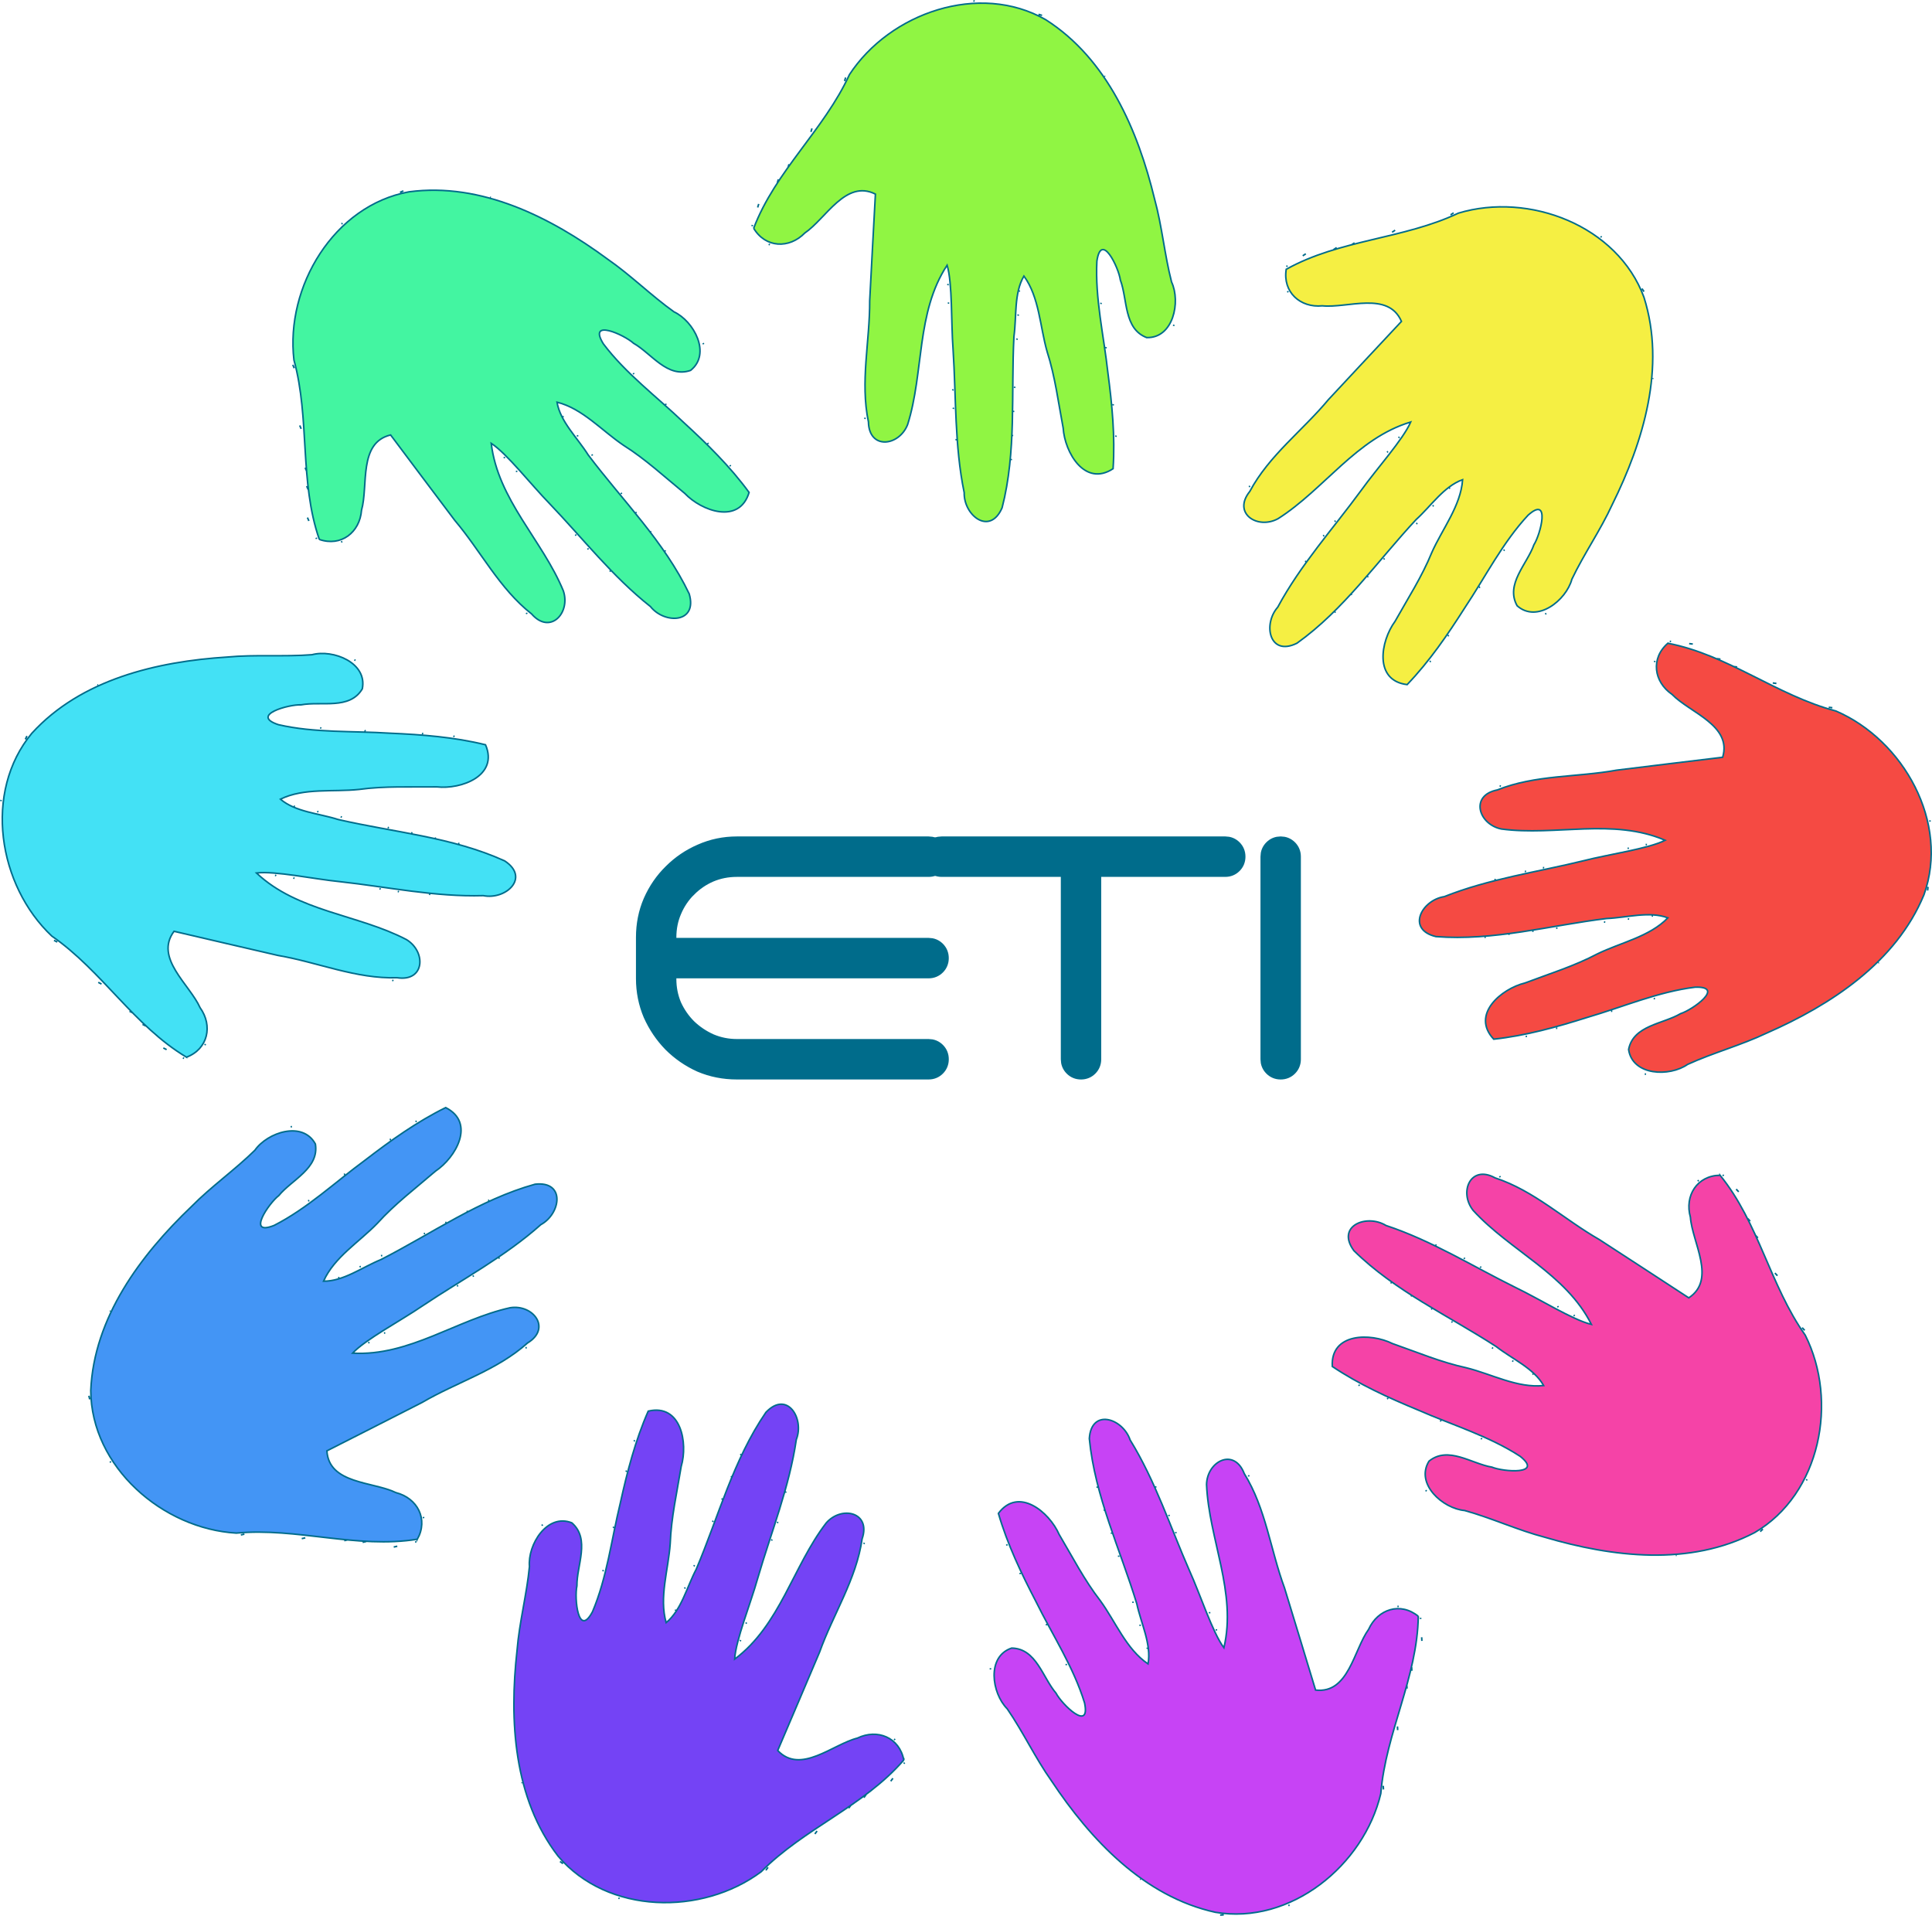
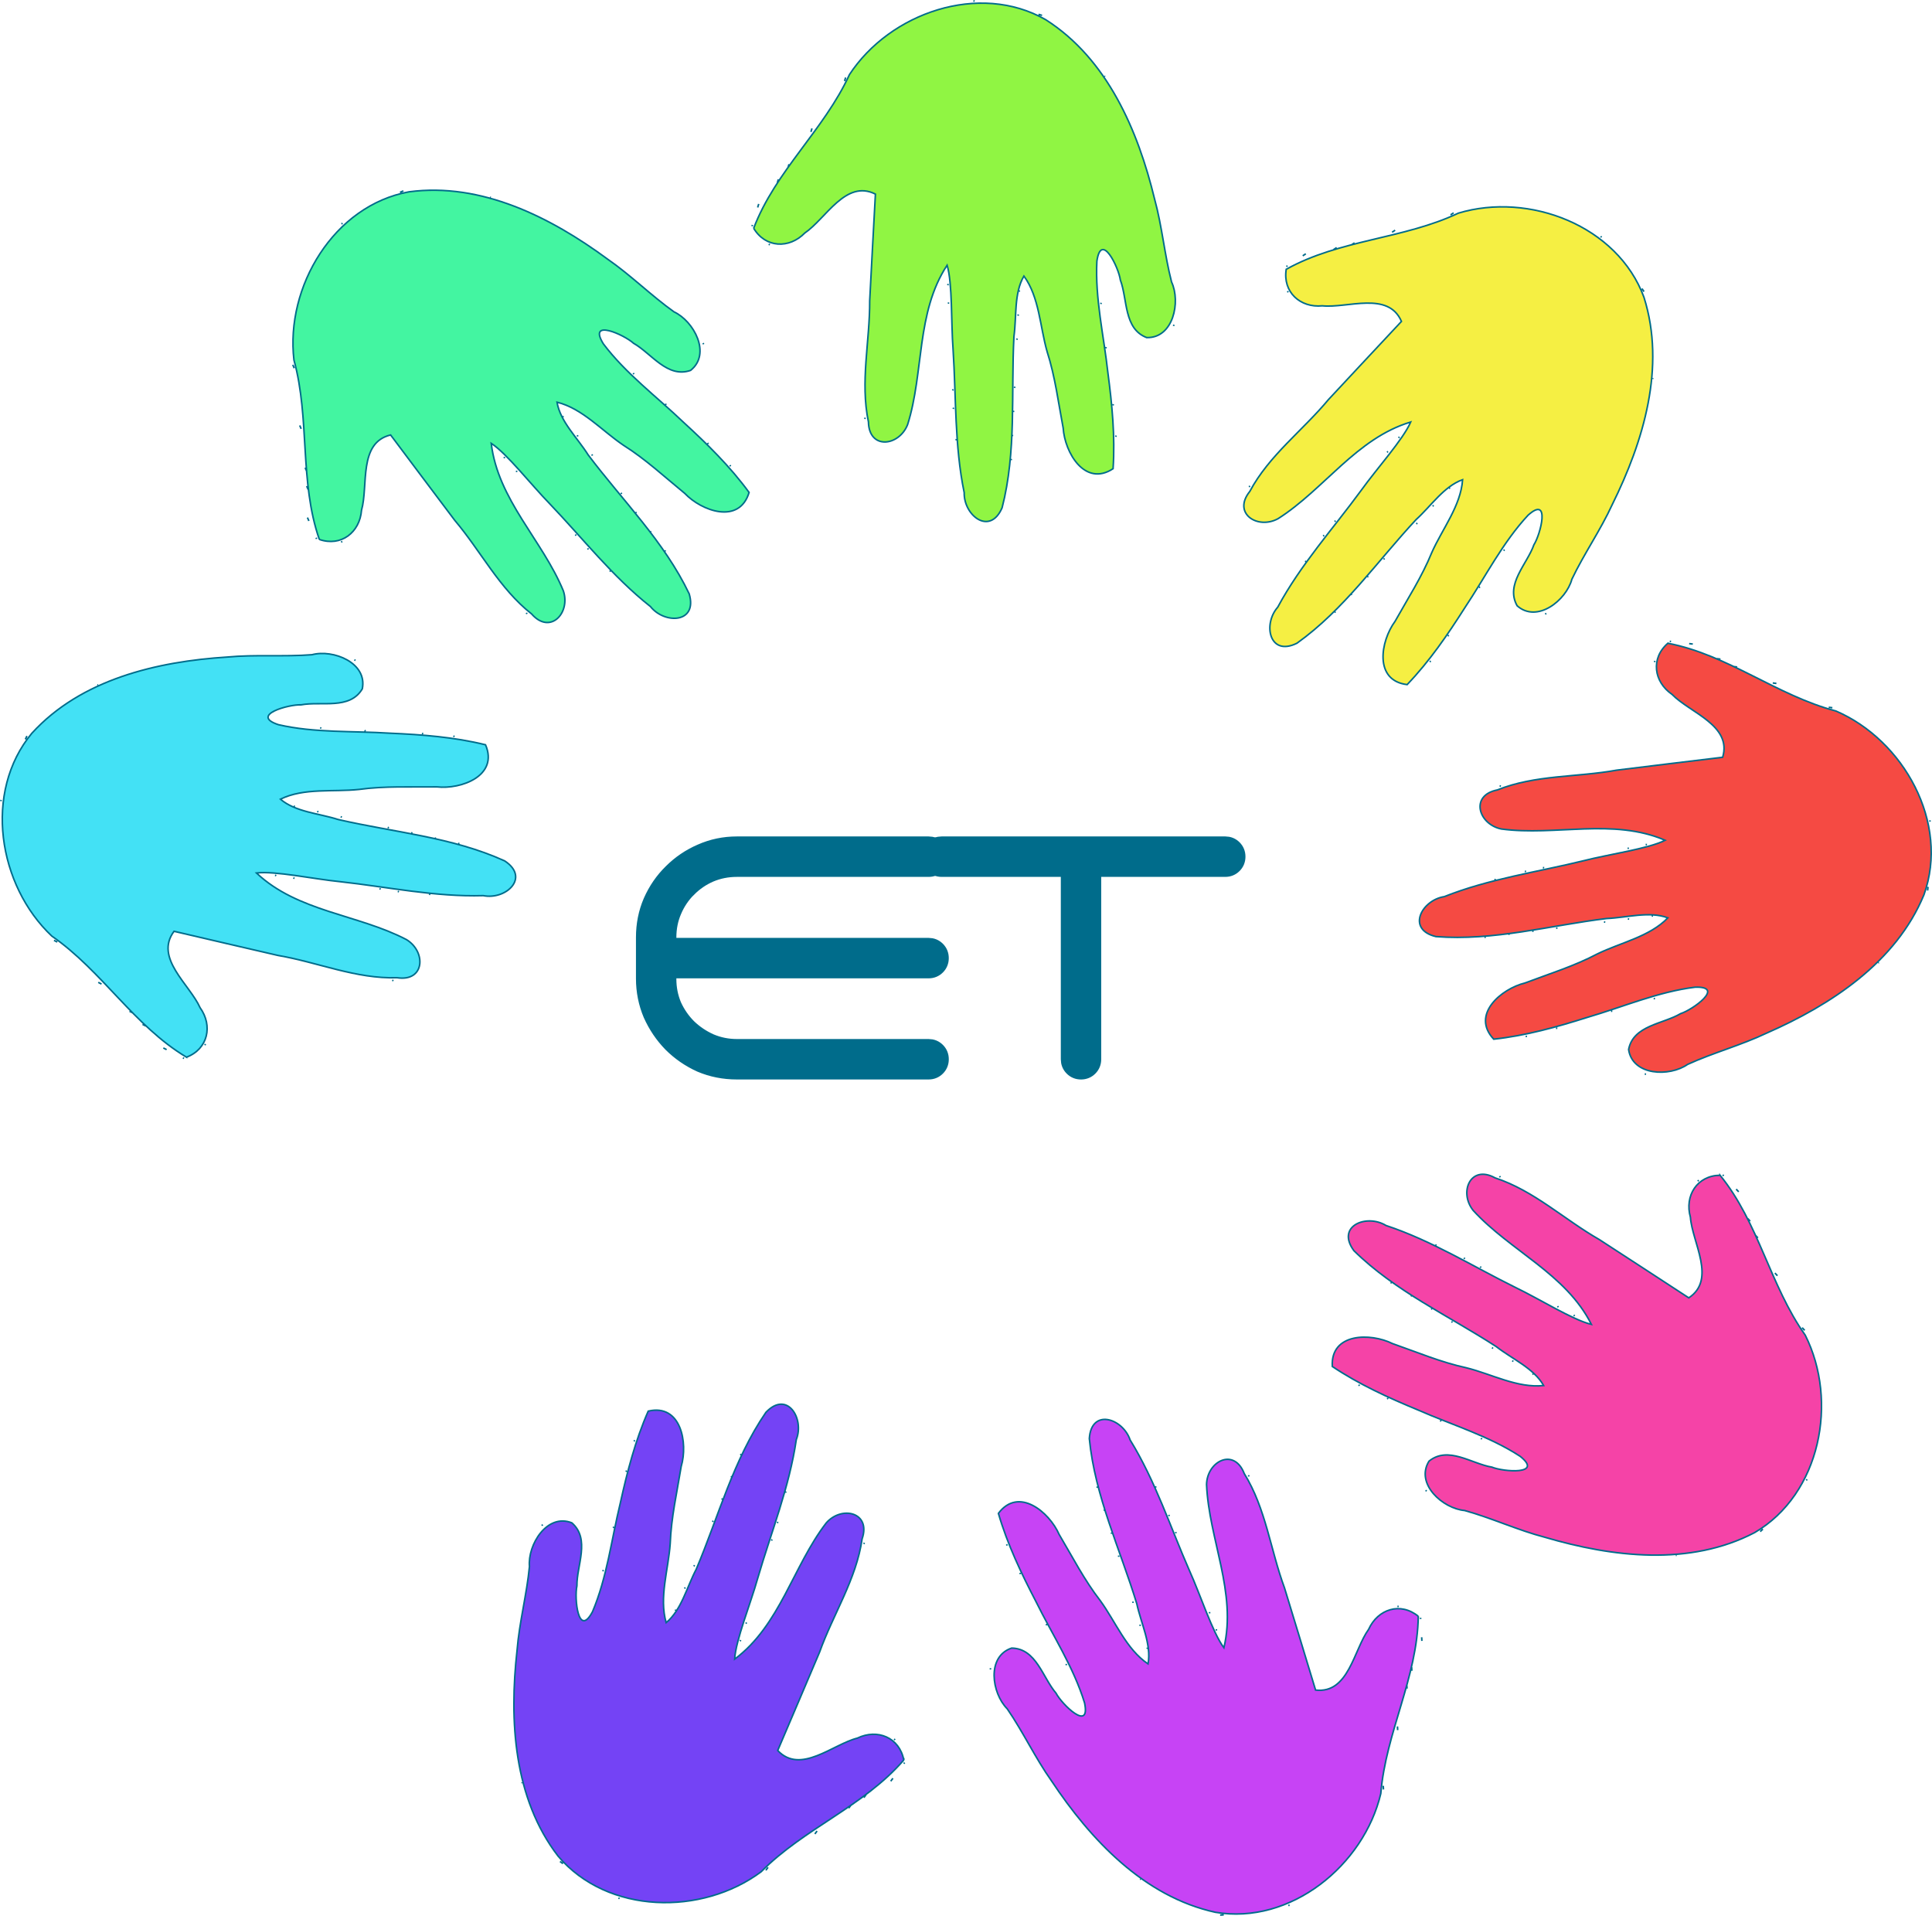
<svg xmlns="http://www.w3.org/2000/svg" version="1.1" id="svg2" viewBox="0 0 96.638 95.82" height="27.042mm" width="27.273mm">
  <defs id="defs4" />
  <path style="fill:#90f543;fill-opacity:1;stroke:#006c8b;stroke-width:0.078;stroke-miterlimit:4;stroke-dasharray:none;stroke-opacity:1" d="m 37.697,11.42 c 1.088,-2.863 3.525,-4.926 4.794,-7.693 2.024,-3.084 6.491,-4.639 9.812,-2.744 3.082,1.959 4.617,5.54 5.447,8.964 0.376,1.366 0.5,2.798 0.852,4.158 0.463,0.996 0.087,2.816 -1.245,2.779 -1.154,-0.44 -0.953,-1.912 -1.317,-2.878 -0.08,-0.617 -0.956,-2.446 -1.174,-0.947 -0.097,1.869 0.346,3.725 0.55,5.579 0.21,1.59 0.367,3.198 0.26,4.804 -1.411,0.925 -2.419,-0.81 -2.496,-2.034 -0.243,-1.278 -0.403,-2.575 -0.802,-3.816 -0.36,-1.252 -0.388,-2.723 -1.162,-3.787 -0.503,0.859 -0.361,2.026 -0.499,3.02 -0.149,2.858 0.131,5.772 -0.593,8.573 -0.614,1.413 -1.924,0.38 -1.895,-0.76 -0.488,-2.355 -0.401,-4.78 -0.557,-7.171 -0.101,-1.318 -0.026,-3.297 -0.298,-4.203 -1.559,2.373 -1.15,5.356 -1.975,7.969 -0.424,1.092 -1.933,1.278 -1.96,-0.133 -0.422,-2.007 0.073,-4.036 0.063,-6.057 0.088,-1.779 0.192,-3.557 0.286,-5.336 -1.491,-0.746 -2.476,1.231 -3.533,1.947 -0.776,0.795 -1.966,0.752 -2.556,-0.237 z m 0.751,0.799 0.063,0.019 z m 4.828,8.671 -0.019,0.063 z m 4.151,-6.688 -0.019,0.063 z m 0.027,0.924 -0.019,0.063 z m 0.218,4.341 -0.019,0.063 z m 0.027,0.924 -0.019,0.063 z m 0.138,1.569 -0.019,0.063 z m 2.735,1.054 0.019,-0.063 z m 0.058,-1.204 0.019,-0.063 z m 0.058,-1.204 0.019,-0.063 z m 0.057,-1.204 0.019,-0.063 z m 0.115,-2.408 0.019,-0.063 z m 0.058,-1.204 0.019,-0.063 z m 0.058,-1.204 0.019,-0.063 z m 4.833,7.26 0.019,-0.063 z m -0.138,-1.569 0.019,-0.063 z m -0.36,-2.857 0.019,-0.063 z m -0.249,-2.213 0.019,-0.063 z m 3.638,1.097 0.019,-0.063 z m -3.436,-12.469 -0.021,-0.038 z m -3.14,-3.065 -0.176,-0.053 z m -3.372,-0.711 -0.063,-0.019 z m -6.454,3.818 -0.053,0.176 z m -1.683,2.546 -0.053,0.176 z m -1.15,1.791 -0.053,0.176 z m -0.533,0.756 -0.053,0.176 z m -0.981,1.231 -0.053,0.176 z m -0.316,1.05 -0.019,0.063 z" id="path15342" />
  <path id="path15448" d="m 64.337,13.469 c 2.673,-1.494 5.865,-1.506 8.614,-2.81 3.532,-1.061 7.953,0.621 9.279,4.208 1.102,3.483 -0.022,7.213 -1.586,10.369 -0.59,1.288 -1.415,2.465 -2.019,3.733 -0.285,1.061 -1.742,2.213 -2.739,1.328 -0.602,-1.079 0.498,-2.078 0.84,-3.051 0.335,-0.525 0.839,-2.489 -0.291,-1.48 -1.275,1.37 -2.128,3.076 -3.163,4.627 -0.861,1.353 -1.774,2.686 -2.887,3.847 -1.675,-0.199 -1.332,-2.177 -0.606,-3.163 0.635,-1.135 1.346,-2.232 1.837,-3.439 0.529,-1.191 1.452,-2.335 1.543,-3.648 -0.937,0.334 -1.578,1.319 -2.323,1.993 -1.951,2.093 -3.609,4.506 -5.962,6.186 -1.378,0.687 -1.718,-0.946 -0.963,-1.801 1.139,-2.118 2.764,-3.919 4.18,-5.851 0.77,-1.075 2.098,-2.543 2.472,-3.411 -2.719,0.816 -4.321,3.363 -6.633,4.834 -1.027,0.564 -2.302,-0.265 -1.416,-1.362 0.966,-1.809 2.649,-3.045 3.939,-4.599 1.21,-1.306 2.433,-2.601 3.647,-3.904 -0.663,-1.531 -2.688,-0.649 -3.958,-0.78 -1.106,0.11 -1.989,-0.688 -1.806,-1.826 z m 0.062,1.095 0.036,0.055 z m -1.872,9.747 -0.055,0.036 z m 7.477,-2.454 -0.055,0.036 z m -0.573,0.725 -0.055,0.036 z m -2.622,3.466 -0.055,0.036 z m -0.573,0.725 -0.055,0.036 z m -0.902,1.29 -0.055,0.036 z m 1.418,2.566 0.055,-0.036 z m 0.818,-0.886 0.055,-0.036 z m 0.818,-0.885 0.055,-0.036 z m 0.818,-0.886 0.055,-0.036 z m 1.635,-1.771 0.055,-0.036 z m 0.818,-0.885 0.055,-0.036 z m 0.818,-0.886 0.055,-0.036 z m -0.962,8.67 0.055,-0.036 z m 0.902,-1.29 0.055,-0.036 z m 1.56,-2.42 0.055,-0.036 z m 1.231,-1.855 0.055,-0.036 z m 2.082,3.18 0.055,-0.036 z m 5.379,-11.761 0.009,-0.043 z m -0.436,-4.368 -0.101,-0.153 z m -2.126,-2.714 -0.036,-0.055 z m -7.397,-1.226 -0.153,0.101 z m -2.925,0.868 -0.153,0.101 z m -2.031,0.632 -0.153,0.101 z m -0.894,0.236 -0.153,0.101 z m -1.543,0.312 -0.153,0.101 z m -0.917,0.601 -0.055,0.036 z" style="fill:#f5ef43;fill-opacity:1;stroke:#006c8b;stroke-width:0.078;stroke-miterlimit:4;stroke-dasharray:none;stroke-opacity:1" />
  <path id="path15454" d="m 83.428,32.172 c 3.007,0.575 5.461,2.618 8.404,3.388 3.387,1.459 5.693,5.59 4.404,9.191 -1.393,3.377 -4.651,5.511 -7.877,6.923 -1.279,0.607 -2.667,0.978 -3.945,1.561 -0.9,0.629 -2.757,0.575 -2.952,-0.744 0.233,-1.214 1.716,-1.271 2.604,-1.797 0.594,-0.186 2.241,-1.367 0.728,-1.321 -1.857,0.229 -3.606,0.988 -5.396,1.511 -1.529,0.483 -3.085,0.917 -4.683,1.09 -1.156,-1.23 0.378,-2.524 1.569,-2.813 1.216,-0.461 2.465,-0.844 3.616,-1.453 1.17,-0.572 2.612,-0.856 3.526,-1.803 -0.933,-0.347 -2.057,-0.005 -3.06,0.033 -2.839,0.349 -5.659,1.131 -8.542,0.905 -1.497,-0.36 -0.708,-1.83 0.419,-1.999 2.234,-0.89 4.635,-1.225 6.961,-1.794 1.28,-0.328 3.241,-0.598 4.085,-1.024 -2.607,-1.124 -5.471,-0.203 -8.187,-0.563 -1.149,-0.228 -1.593,-1.683 -0.209,-1.954 1.902,-0.764 3.985,-0.628 5.972,-0.99 1.766,-0.222 3.535,-0.428 5.302,-0.645 0.476,-1.599 -1.642,-2.226 -2.53,-3.143 -0.917,-0.627 -1.081,-1.806 -0.21,-2.56 z m -0.656,0.879 -0.009,0.065 z m -7.696,6.263 -0.065,-0.007 z m 7.304,2.929 -0.065,-0.009 z m -0.905,0.187 -0.065,-0.007 z m -4.235,0.969 -0.065,-0.007 z m -0.905,0.187 -0.065,-0.009 z m -1.52,0.408 -0.065,-0.007 z m -0.562,2.878 0.065,0.009 z m 1.195,-0.152 0.065,0.009 z m 1.195,-0.152 0.065,0.009 z m 1.195,-0.152 0.065,0.009 z m 2.391,-0.305 0.065,0.009 z m 1.195,-0.152 0.065,0.009 z m 1.195,-0.152 0.065,0.007 z m -6.307,6.023 0.065,0.009 z m 1.52,-0.408 0.065,0.009 z m 2.75,-0.851 0.065,0.007 z m 2.135,-0.63 0.065,0.009 z m -0.448,3.775 0.065,0.009 z m 11.677,-5.551 0.034,-0.027 z m 2.472,-3.626 0.022,-0.182 z m 0.115,-3.446 0.009,-0.065 z m -4.879,-5.696 -0.182,-0.022 z m -2.799,-1.216 -0.182,-0.022 z m -1.963,-0.822 -0.182,-0.022 z m -0.836,-0.394 -0.182,-0.022 z m -1.382,-0.753 -0.182,-0.022 z m -1.088,-0.129 -0.065,-0.009 z" style="fill:#f54a43;fill-opacity:1;stroke:#006c8b;stroke-width:0.078;stroke-miterlimit:4;stroke-dasharray:none;stroke-opacity:1" />
  <path id="path15460" d="m 86.036,58.777 c 1.934,2.374 2.501,5.517 4.262,8 1.657,3.296 0.77,7.944 -2.531,9.874 -3.237,1.691 -7.104,1.231 -10.482,0.237 -1.37,-0.357 -2.672,-0.966 -4.025,-1.341 -1.094,-0.097 -2.481,-1.332 -1.783,-2.468 0.958,-0.78 2.131,0.13 3.149,0.298 0.575,0.239 2.595,0.394 1.407,-0.544 -1.57,-1.019 -3.397,-1.562 -5.104,-2.313 -1.482,-0.613 -2.952,-1.282 -4.288,-2.177 -0.095,-1.685 1.911,-1.691 3.009,-1.146 1.228,0.429 2.431,0.938 3.704,1.213 1.264,0.314 2.551,1.025 3.859,0.887 -0.492,-0.865 -1.573,-1.326 -2.365,-1.943 -2.399,-1.558 -5.062,-2.773 -7.125,-4.8 -0.916,-1.238 0.633,-1.857 1.605,-1.262 2.283,0.755 4.338,2.043 6.485,3.103 1.191,0.572 2.867,1.626 3.787,1.843 -1.275,-2.537 -4.061,-3.674 -5.91,-5.696 -0.733,-0.914 -0.139,-2.314 1.095,-1.631 1.948,0.638 3.457,2.082 5.211,3.083 1.496,0.966 2.983,1.945 4.476,2.916 1.392,-0.919 0.172,-2.761 0.081,-4.035 -0.3,-1.07 0.332,-2.079 1.483,-2.096 z m -1.067,0.251 -0.048,0.045 z m -9.919,-0.152 -0.045,-0.048 z m 3.714,6.941 -0.045,-0.048 z m -0.813,-0.439 -0.045,-0.048 z m -3.867,-1.981 -0.045,-0.048 z m -0.813,-0.439 -0.045,-0.048 z m -1.427,-0.665 -0.045,-0.048 z m -2.28,1.843 0.045,0.048 z m 1.014,0.652 0.045,0.048 z m 1.014,0.652 0.045,0.048 z m 1.014,0.652 0.045,0.048 z m 2.027,1.304 0.045,0.048 z m 1.014,0.652 0.045,0.048 z m 1.014,0.652 0.045,0.048 z m -8.701,0.558 0.045,0.048 z m 1.427,0.665 0.045,0.048 z m 2.653,1.116 0.045,0.048 z m 2.04,0.891 0.045,0.048 z m -2.768,2.603 0.045,0.048 z m 12.511,3.257 0.044,8.84e-4 z m 4.223,-1.188 0.134,-0.126 z m 2.302,-2.566 0.048,-0.045 z m -0.078,-7.501 -0.126,-0.134 z m -1.363,-2.731 -0.126,-0.134 z m -0.975,-1.892 -0.126,-0.134 z m -0.388,-0.839 -0.126,-0.134 z m -0.575,-1.466 -0.126,-0.134 z m -0.751,-0.799 -0.045,-0.048 z" style="fill:#f543a7;fill-opacity:1;stroke:#006c8b;stroke-width:0.078;stroke-miterlimit:4;stroke-dasharray:none;stroke-opacity:1" />
  <path id="path15466" d="m 70.942,80.835 c -0.044,3.063 -1.629,5.835 -1.875,8.869 -0.848,3.591 -4.514,6.58 -8.282,5.936 -3.566,-0.786 -6.232,-3.626 -8.182,-6.559 -0.82,-1.155 -1.426,-2.458 -2.222,-3.616 -0.776,-0.778 -1.045,-2.617 0.22,-3.037 1.235,0.018 1.549,1.47 2.221,2.253 0.286,0.553 1.735,1.971 1.427,0.488 -0.548,-1.79 -1.599,-3.382 -2.424,-5.054 -0.741,-1.423 -1.438,-2.88 -1.886,-4.425 1.01,-1.352 2.55,-0.066 3.041,1.057 0.665,1.118 1.259,2.282 2.058,3.311 0.767,1.054 1.296,2.425 2.387,3.161 0.179,-0.979 -0.353,-2.027 -0.563,-3.009 -0.837,-2.737 -2.096,-5.38 -2.374,-8.259 0.094,-1.538 1.678,-1.016 2.04,0.066 1.264,2.046 2.011,4.355 2.974,6.548 0.545,1.204 1.152,3.089 1.717,3.847 0.653,-2.763 -0.75,-5.426 -0.868,-8.164 0.025,-1.172 1.38,-1.862 1.887,-0.546 1.082,1.741 1.311,3.818 2.012,5.713 0.525,1.702 1.035,3.408 1.555,5.112 1.657,0.191 1.906,-2.004 2.654,-3.039 0.458,-1.013 1.59,-1.379 2.483,-0.652 z m -0.979,-0.494 -0.065,0.004 z m -7.501,-6.496 -0.004,-0.065 z m -1.615,7.705 -0.004,-0.065 z m -0.341,-0.859 -0.004,-0.065 z m -1.689,-4.005 -0.004,-0.065 z m -0.341,-0.859 -0.004,-0.065 z m -0.666,-1.427 -0.004,-0.065 z m -2.93,-0.054 0.004,0.065 z m 0.358,1.151 0.004,0.065 z m 0.358,1.151 0.004,0.065 z m 0.358,1.151 0.004,0.065 z m 0.715,2.303 0.004,0.065 z m 0.358,1.151 0.004,0.065 z m 0.358,1.151 0.004,0.065 z m -7.024,-5.168 0.004,0.065 z m 0.666,1.427 0.004,0.065 z m 1.315,2.562 0.004,0.065 z m 0.991,1.994 0.004,0.065 z m -3.793,0.214 0.004,0.065 z m 7.491,10.541 0.033,0.029 z m 3.998,1.806 0.183,-0.01 z m 3.412,-0.485 0.065,-0.004 z m 4.759,-5.796 -0.01,-0.183 z m 0.711,-2.969 -0.01,-0.183 z m 0.468,-2.076 -0.01,-0.183 z m 0.242,-0.892 -0.01,-0.183 z m 0.501,-1.493 -0.01,-0.183 z m -0.062,-1.095 -0.004,-0.065 z" style="fill:#c743f5;fill-opacity:1;stroke:#006c8b;stroke-width:0.078;stroke-miterlimit:4;stroke-dasharray:none;stroke-opacity:1" />
  <path id="path15472" d="m 45.208,88.025 c -2.001,2.318 -4.996,3.423 -7.134,5.588 -2.957,2.205 -7.686,2.138 -10.158,-0.779 -2.227,-2.896 -2.445,-6.786 -2.054,-10.287 0.114,-1.412 0.487,-2.8 0.621,-4.199 -0.095,-1.095 0.881,-2.676 2.12,-2.185 0.934,0.808 0.242,2.123 0.254,3.155 -0.136,0.608 0.062,2.626 0.779,1.292 0.73,-1.724 0.948,-3.619 1.39,-5.431 0.346,-1.566 0.749,-3.131 1.398,-4.603 1.642,-0.386 1.996,1.589 1.65,2.765 -0.209,1.284 -0.502,2.558 -0.55,3.86 -0.09,1.3 -0.566,2.691 -0.203,3.956 0.766,-0.635 1.032,-1.78 1.501,-2.667 1.117,-2.635 1.851,-5.469 3.488,-7.853 1.06,-1.117 1.938,0.301 1.521,1.363 -0.347,2.38 -1.257,4.629 -1.928,6.929 -0.356,1.273 -1.103,3.107 -1.156,4.051 2.276,-1.697 2.911,-4.639 4.58,-6.812 0.772,-0.881 2.254,-0.539 1.796,0.796 -0.29,2.03 -1.449,3.768 -2.129,5.67 -0.691,1.642 -1.397,3.277 -2.093,4.916 1.146,1.212 2.748,-0.31 3.986,-0.621 1.001,-0.481 2.104,-0.034 2.321,1.098 z m -0.433,-1.008 -0.053,-0.039 z m -1.573,-9.8 0.039,-0.053 z m -6.187,4.864 0.039,-0.052 z m 0.291,-0.878 0.039,-0.053 z m 1.279,-4.154 0.039,-0.053 z m 0.291,-0.878 0.039,-0.052 z m 0.407,-1.521 0.039,-0.053 z m -2.21,-1.926 -0.039,0.053 z m -0.466,1.112 -0.039,0.052 z m -0.466,1.112 -0.039,0.053 z m -0.466,1.112 -0.039,0.052 z m -0.931,2.224 -0.039,0.052 z m -0.466,1.112 -0.039,0.053 z m -0.466,1.112 -0.039,0.053 z m -2.06,-8.476 -0.039,0.053 z m -0.407,1.521 -0.039,0.052 z m -0.638,2.808 -0.039,0.053 z m -0.522,2.165 -0.039,0.053 z m -3.043,-2.275 -0.039,0.053 z m -1.034,12.893 0.007,0.043 z m 1.903,3.955 0.147,0.11 z m 2.926,1.822 0.052,0.039 z m 7.37,-1.38 0.11,-0.147 z m 2.452,-1.817 0.11,-0.147 z m 1.693,-1.289 0.11,-0.147 z m 0.759,-0.528 0.11,-0.147 z m 1.343,-0.821 0.11,-0.147 z m 0.656,-0.878 0.039,-0.053 z" style="fill:#7443f5;fill-opacity:1;stroke:#006c8b;stroke-width:0.078;stroke-miterlimit:4;stroke-dasharray:none;stroke-opacity:1" />
-   <path id="path15478" d="m 20.876,76.983 c -3.022,0.489 -6.026,-0.591 -9.055,-0.307 -3.682,-0.212 -7.261,-3.305 -7.281,-7.13 0.155,-3.65 2.487,-6.77 5.035,-9.201 0.994,-1.008 2.172,-1.832 3.173,-2.817 0.631,-0.899 2.394,-1.484 3.028,-0.311 0.196,1.22 -1.178,1.782 -1.832,2.58 -0.494,0.378 -1.639,2.051 -0.233,1.491 1.667,-0.851 3.051,-2.162 4.554,-3.266 1.272,-0.977 2.585,-1.917 4.028,-2.627 1.506,0.76 0.508,2.501 -0.512,3.18 -0.985,0.85 -2.028,1.637 -2.901,2.603 -0.904,0.938 -2.162,1.698 -2.697,2.9 0.995,0.007 1.934,-0.7 2.864,-1.078 2.549,-1.3 4.931,-2.999 7.717,-3.773 1.53,-0.174 1.291,1.477 0.289,2.022 -1.795,1.601 -3.937,2.737 -5.928,4.068 -1.091,0.746 -2.841,1.671 -3.489,2.36 2.833,0.164 5.211,-1.682 7.885,-2.273 1.158,-0.179 2.073,1.036 0.865,1.765 -1.526,1.369 -3.53,1.954 -5.274,2.974 -1.584,0.813 -3.175,1.612 -4.761,2.42 0.1,1.665 2.304,1.53 3.452,2.088 1.076,0.275 1.633,1.327 1.073,2.333 z m 0.316,-1.051 -0.016,-0.064 z m 5.091,-8.519 0.064,-0.016 z m -7.865,-0.253 0.064,-0.016 z m 0.787,-0.485 0.064,-0.016 z m 3.649,-2.36 0.064,-0.016 z m 0.787,-0.485 0.064,-0.016 z m 1.289,-0.904 0.064,-0.016 z m -0.455,-2.897 -0.064,0.016 z m -1.071,0.552 -0.064,0.016 z m -1.071,0.552 -0.064,0.016 z m -1.071,0.552 -0.064,0.016 z m -2.142,1.105 -0.064,0.016 z m -1.071,0.552 -0.064,0.016 z m -1.071,0.552 -0.064,0.016 z m 3.867,-7.818 -0.064,0.016 z m -1.289,0.904 -0.064,0.016 z m -2.293,1.741 -0.064,0.016 z m -1.791,1.322 -0.064,0.016 z m -0.869,-3.7 -0.064,0.016 z m -9.075,9.212 -0.023,0.037 z m -1.083,4.253 0.042,0.179 z m 1.07,3.278 0.016,0.064 z m 6.532,3.683 0.178,-0.042 z m 3.046,0.185 0.178,-0.042 z m 2.125,0.101 0.178,-0.042 z m 0.92,0.084 0.178,-0.042 z m 1.556,0.235 0.178,-0.042 z m 1.067,-0.251 0.064,-0.016 z" style="fill:#4395f5;fill-opacity:1;stroke:#006c8b;stroke-width:0.078;stroke-miterlimit:4;stroke-dasharray:none;stroke-opacity:1" />
  <path id="path15484" d="M 9.33,52.875 C 6.7,51.306 5.093,48.546 2.59,46.816 -0.094,44.286 -0.848,39.614 1.594,36.672 4.057,33.975 7.848,33.085 11.362,32.862 c 1.409,-0.133 2.841,-0.007 4.241,-0.117 1.061,-0.283 2.787,0.403 2.519,1.709 -0.633,1.061 -2.047,0.607 -3.061,0.798 -0.622,-0.028 -2.573,0.517 -1.136,0.992 1.823,0.42 3.726,0.306 5.587,0.427 1.602,0.069 3.212,0.194 4.773,0.578 0.665,1.551 -1.218,2.243 -2.435,2.106 -1.3,0.017 -2.605,-0.05 -3.895,0.128 -1.295,0.137 -2.747,-0.09 -3.929,0.487 0.758,0.645 1.931,0.708 2.886,1.016 2.787,0.643 5.704,0.874 8.336,2.073 1.284,0.85 0.04,1.962 -1.077,1.735 -2.403,0.072 -4.775,-0.435 -7.155,-0.697 -1.315,-0.13 -3.25,-0.547 -4.189,-0.436 2.065,1.948 5.072,2.063 7.501,3.33 1.002,0.608 0.922,2.127 -0.471,1.908 -2.049,0.067 -3.96,-0.773 -5.951,-1.113 -1.736,-0.396 -3.468,-0.807 -5.202,-1.208 -0.994,1.34 0.782,2.653 1.303,3.819 0.648,0.903 0.398,2.067 -0.677,2.477 z m 0.917,-0.601 0.029,-0.058 z m 9.373,-3.252 0.058,0.029 z m -5.862,-5.252 0.058,0.029 z m 0.914,0.134 0.058,0.029 z m 4.311,0.539 0.058,0.029 z m 0.914,0.134 0.058,0.029 z m 1.568,0.136 0.058,0.029 z m 1.512,-2.512 -0.058,-0.029 z m -1.175,-0.266 -0.058,-0.029 z m -1.175,-0.266 -0.058,-0.029 z M 19.451,41.405 19.393,41.375 Z m -2.351,-0.532 -0.058,-0.029 z m -1.175,-0.266 -0.058,-0.029 z m -1.175,-0.266 -0.058,-0.029 z m 7.985,-3.502 -0.058,-0.029 z m -1.568,-0.136 -0.058,-0.029 z m -2.875,-0.141 -0.058,-0.029 z m -2.221,-0.139 -0.058,-0.029 z m 1.711,-3.394 -0.058,-0.029 z m -12.87,1.22 -0.041,0.014 z m -3.563,2.562 -0.083,0.164 z m -1.286,3.199 -0.029,0.058 z m 2.638,7.022 0.164,0.083 z m 2.214,2.1 0.164,0.083 z m 1.563,1.444 0.164,0.083 z m 0.651,0.656 0.164,0.083 z m 1.041,1.181 0.164,0.083 z m 0.978,0.494 0.058,0.029 z" style="fill:#43e1f5;fill-opacity:1;stroke:#006c8b;stroke-width:0.078;stroke-miterlimit:4;stroke-dasharray:none;stroke-opacity:1" />
  <path id="path15490" d="m 15.973,26.982 c -1.006,-2.893 -0.464,-6.041 -1.27,-8.976 -0.431,-3.664 1.992,-7.728 5.754,-8.412 3.62,-0.481 7.096,1.275 9.931,3.364 1.165,0.805 2.18,1.822 3.324,2.638 0.995,0.465 1.876,2.101 0.832,2.929 -1.167,0.405 -1.959,-0.851 -2.857,-1.358 -0.458,-0.421 -2.304,-1.259 -1.508,0.029 1.127,1.494 2.658,2.631 4.005,3.92 1.183,1.083 2.336,2.214 3.285,3.513 -0.487,1.616 -2.374,0.935 -3.219,0.047 -1.007,-0.823 -1.963,-1.714 -3.066,-2.407 -1.08,-0.728 -2.047,-1.836 -3.323,-2.154 0.166,0.981 1.025,1.784 1.558,2.635 1.722,2.285 3.809,4.338 5.054,6.949 0.437,1.477 -1.23,1.529 -1.94,0.636 -1.887,-1.49 -3.378,-3.404 -5.033,-5.135 -0.924,-0.945 -2.138,-2.509 -2.929,-3.028 0.331,2.82 2.56,4.842 3.606,7.375 0.377,1.11 -0.66,2.222 -1.587,1.158 -1.613,-1.266 -2.537,-3.139 -3.843,-4.68 -1.076,-1.419 -2.138,-2.849 -3.209,-4.271 -1.622,0.387 -1.106,2.536 -1.455,3.764 -0.084,1.108 -1.023,1.84 -2.11,1.462 z m 1.089,0.129 0.06,-0.026 z m 9.269,3.537 0.026,0.06 z m -1.117,-7.793 0.026,0.06 z m 0.614,0.691 0.026,0.06 z m 2.956,3.185 0.026,0.06 z m 0.614,0.691 0.026,0.06 z m 1.113,1.113 0.026,0.06 z m 2.772,-0.952 -0.026,-0.06 z m -0.73,-0.959 -0.026,-0.06 z m -0.73,-0.959 -0.026,-0.06 z m -0.73,-0.959 -0.026,-0.06 z m -1.459,-1.919 -0.026,-0.06 z m -0.73,-0.959 -0.026,-0.06 z m -0.73,-0.959 -0.026,-0.06 z m 8.367,2.453 -0.026,-0.06 z m -1.113,-1.113 -0.026,-0.06 z m -2.112,-1.957 -0.026,-0.06 z m -1.612,-1.535 -0.026,-0.06 z m 3.491,-1.499 -0.026,-0.06 z m -10.643,-7.342 -0.041,-0.016 z m -4.375,-0.329 -0.168,0.072 z m -3.04,1.624 -0.06,0.026 z m -2.491,7.075 0.072,0.169 z m 0.347,3.033 0.072,0.169 z m 0.27,2.112 0.072,0.169 z m 0.077,0.921 0.072,0.169 z m 0.039,1.574 0.072,0.169 z m 0.432,1.008 0.026,0.06 z" style="fill:#43f5a1;fill-opacity:1;stroke:#006c8b;stroke-width:0.078;stroke-miterlimit:4;stroke-dasharray:none;stroke-opacity:1" />
  <path d="m 34.444,44.47 q -0.476,0.476 -0.738,1.1 -0.262,0.608 -0.262,1.314 v 0.411 h 13.003 q 0.262,0 0.443,0.181 0.18,0.181 0.18,0.443 0,0.263 -0.18,0.443 -0.18,0.181 -0.443,0.181 H 33.444 v 0.427 q 0,0.69 0.262,1.314 0.279,0.608 0.738,1.067 0.476,0.46 1.099,0.739 0.623,0.263 1.312,0.263 h 9.593 q 0.262,0 0.443,0.181 0.18,0.181 0.18,0.443 0,0.263 -0.18,0.443 -0.18,0.181 -0.443,0.181 h -9.593 q -0.967,0 -1.82,-0.361 -0.836,-0.378 -1.476,-1.018 -0.623,-0.64 -1,-1.478 -0.361,-0.854 -0.361,-1.806 v -2.053 q 0,-0.969 0.361,-1.806 0.377,-0.854 1.017,-1.478 0.64,-0.64 1.476,-1.002 0.853,-0.378 1.804,-0.378 h 9.593 q 0.262,0 0.443,0.181 0.18,0.181 0.18,0.443 0,0.263 -0.18,0.443 -0.18,0.181 -0.443,0.181 h -9.593 q -0.705,0 -1.328,0.263 -0.607,0.263 -1.082,0.739 z" style="font-weight:300;font-size:9.464px;line-height:1.25;font-family:'Arkitech Round';-inkscape-font-specification:'Arkitech Round Light';letter-spacing:0px;word-spacing:0px;fill:#006c8b;stroke:#006c8b;stroke-width:0.775px" id="path1982" />
  <path d="m 53.449,43.469 h -6.346 q -0.262,0 -0.443,-0.181 -0.18,-0.181 -0.18,-0.443 0,-0.263 0.18,-0.443 0.18,-0.181 0.443,-0.181 h 14.184 q 0.262,0 0.443,0.181 0.18,0.181 0.18,0.443 0,0.263 -0.18,0.443 -0.18,0.181 -0.443,0.181 h -6.592 v 9.509 q 0,0.263 -0.18,0.443 -0.18,0.181 -0.443,0.181 -0.262,0 -0.443,-0.181 -0.18,-0.181 -0.18,-0.443 z" style="font-weight:300;font-size:9.464px;line-height:1.25;font-family:'Arkitech Round';-inkscape-font-specification:'Arkitech Round Light';letter-spacing:0px;word-spacing:0px;fill:#006c8b;stroke:#006c8b;stroke-width:0.775px" id="path1984" />
-   <path d="m 63.436,42.845 q 0,-0.263 0.18,-0.443 0.18,-0.181 0.443,-0.181 0.262,0 0.443,0.181 0.18,0.181 0.18,0.443 v 10.133 q 0,0.263 -0.18,0.443 -0.18,0.181 -0.443,0.181 -0.262,0 -0.443,-0.181 -0.18,-0.181 -0.18,-0.443 z" style="font-weight:300;font-size:9.464px;line-height:1.25;font-family:'Arkitech Round';-inkscape-font-specification:'Arkitech Round Light';letter-spacing:0px;word-spacing:0px;fill:#006c8b;stroke:#006c8b;stroke-width:0.775px" id="path1986" />
</svg>